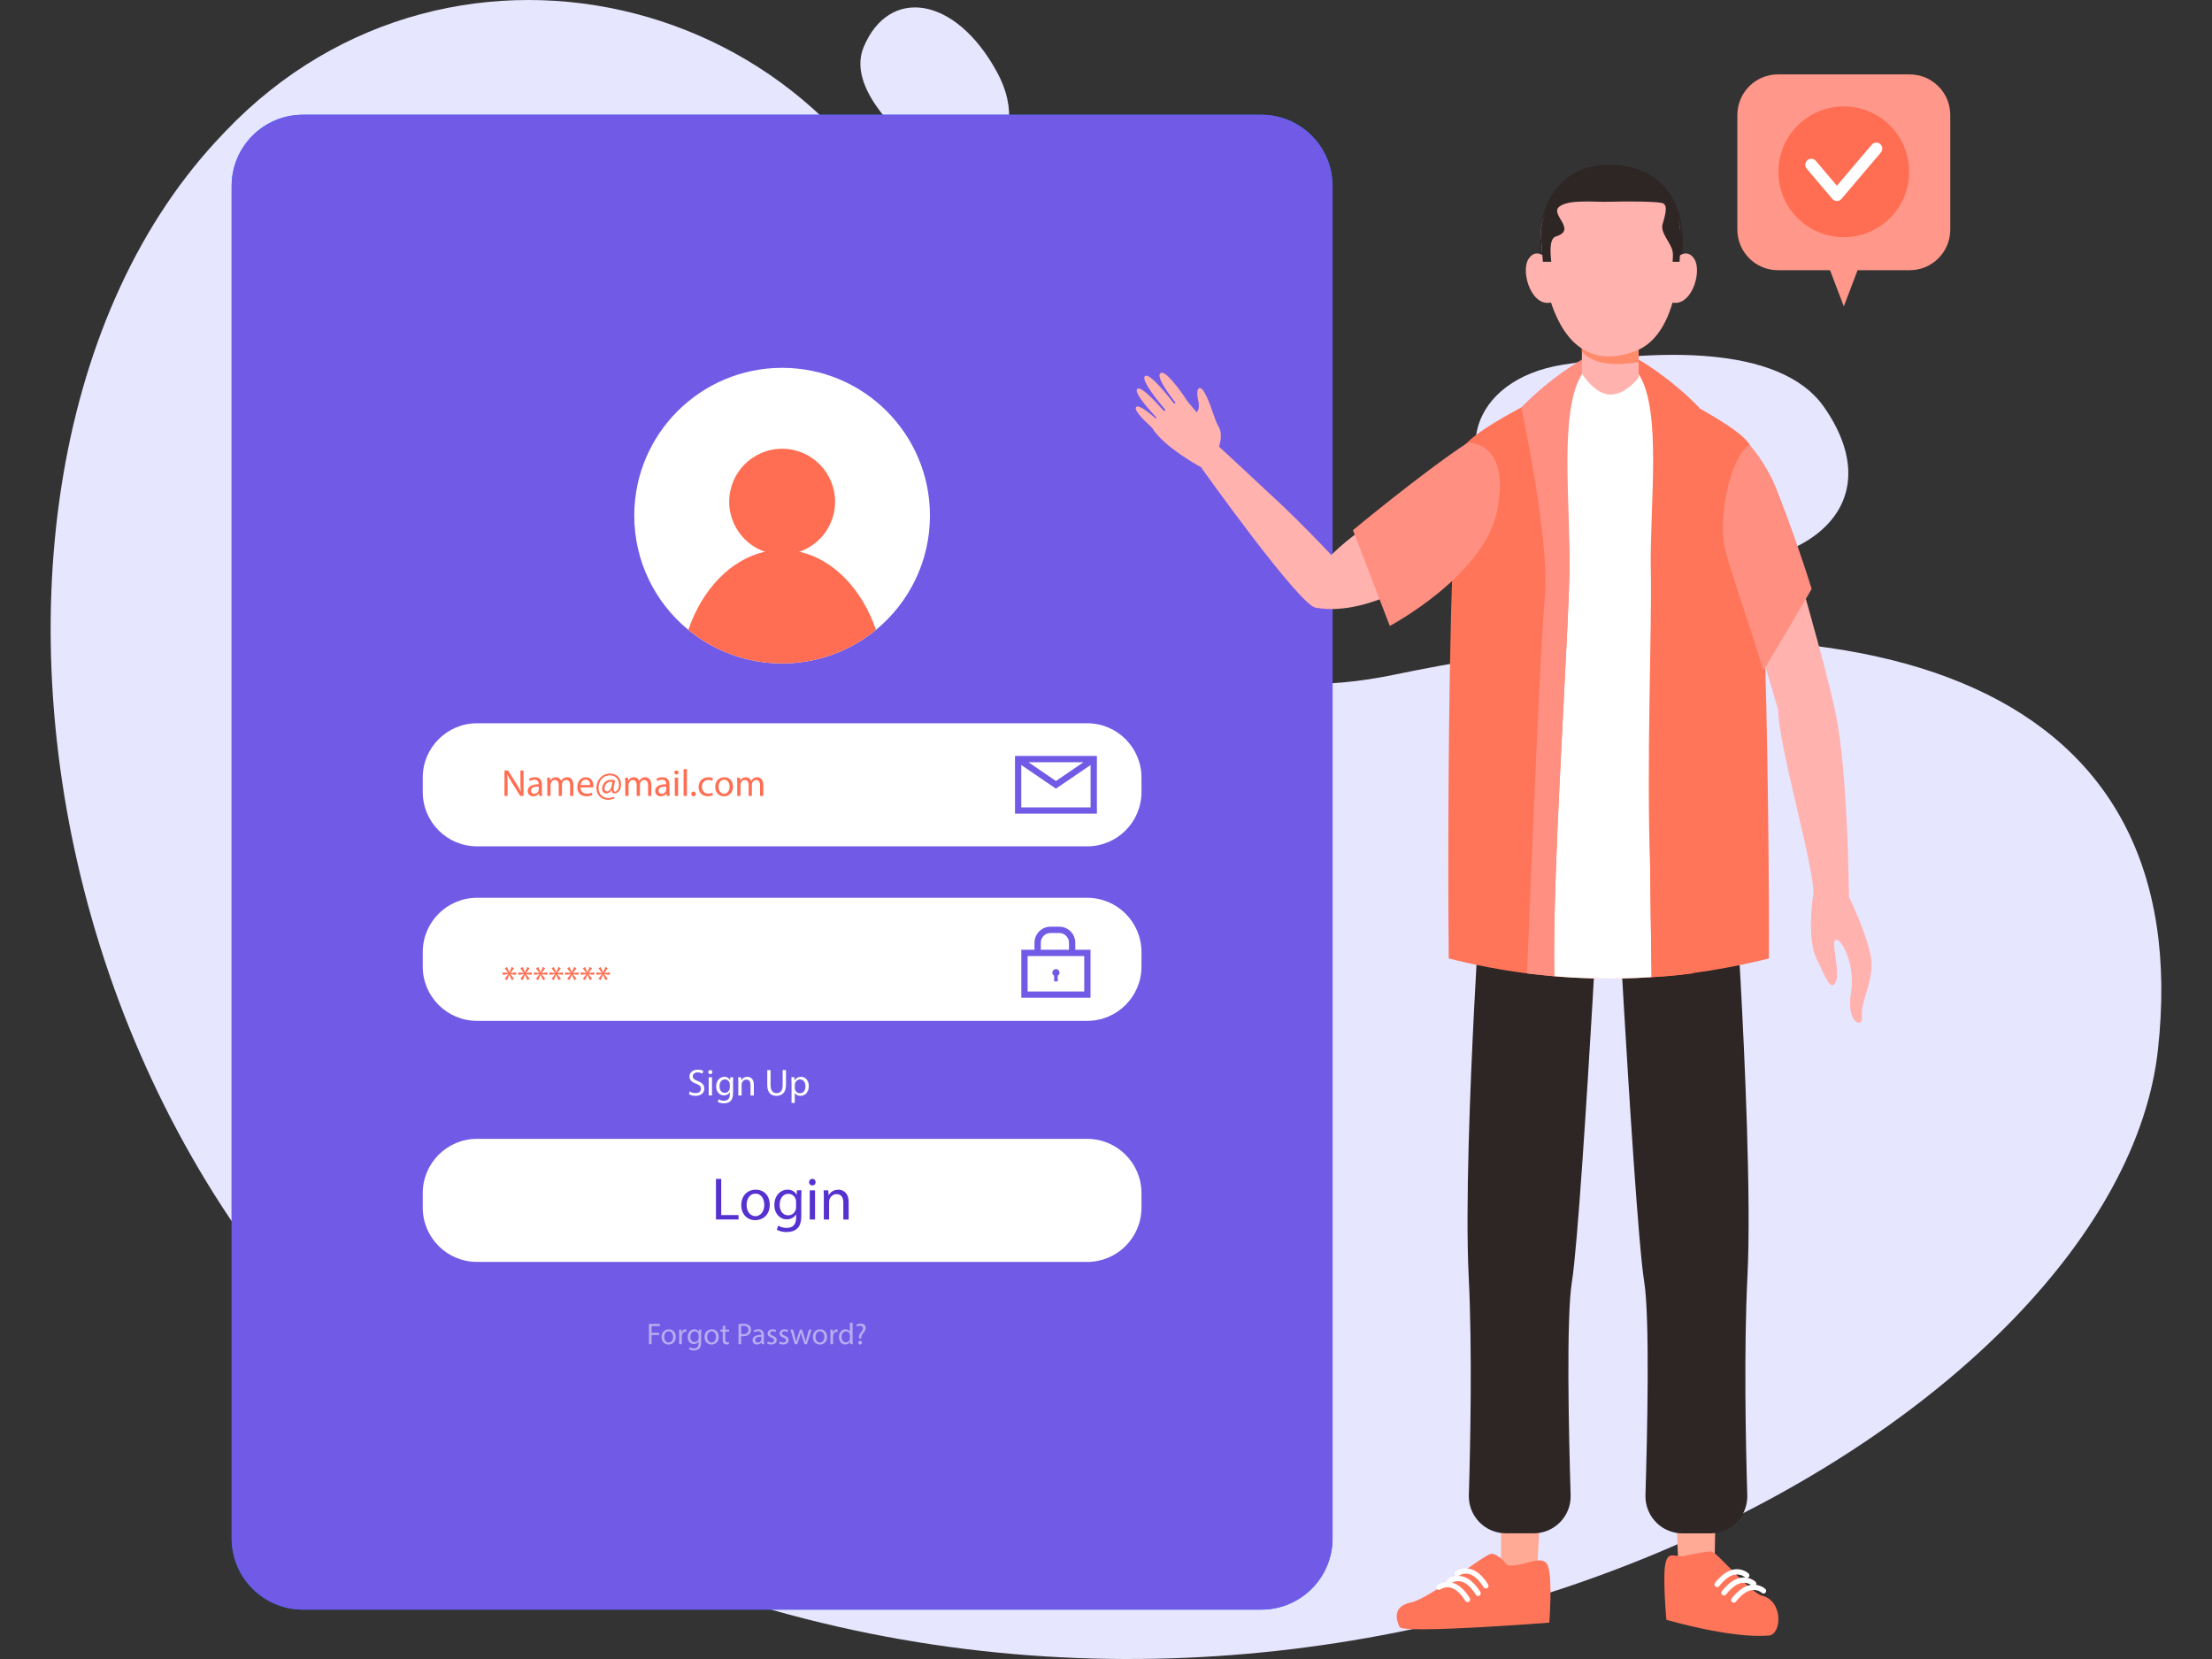
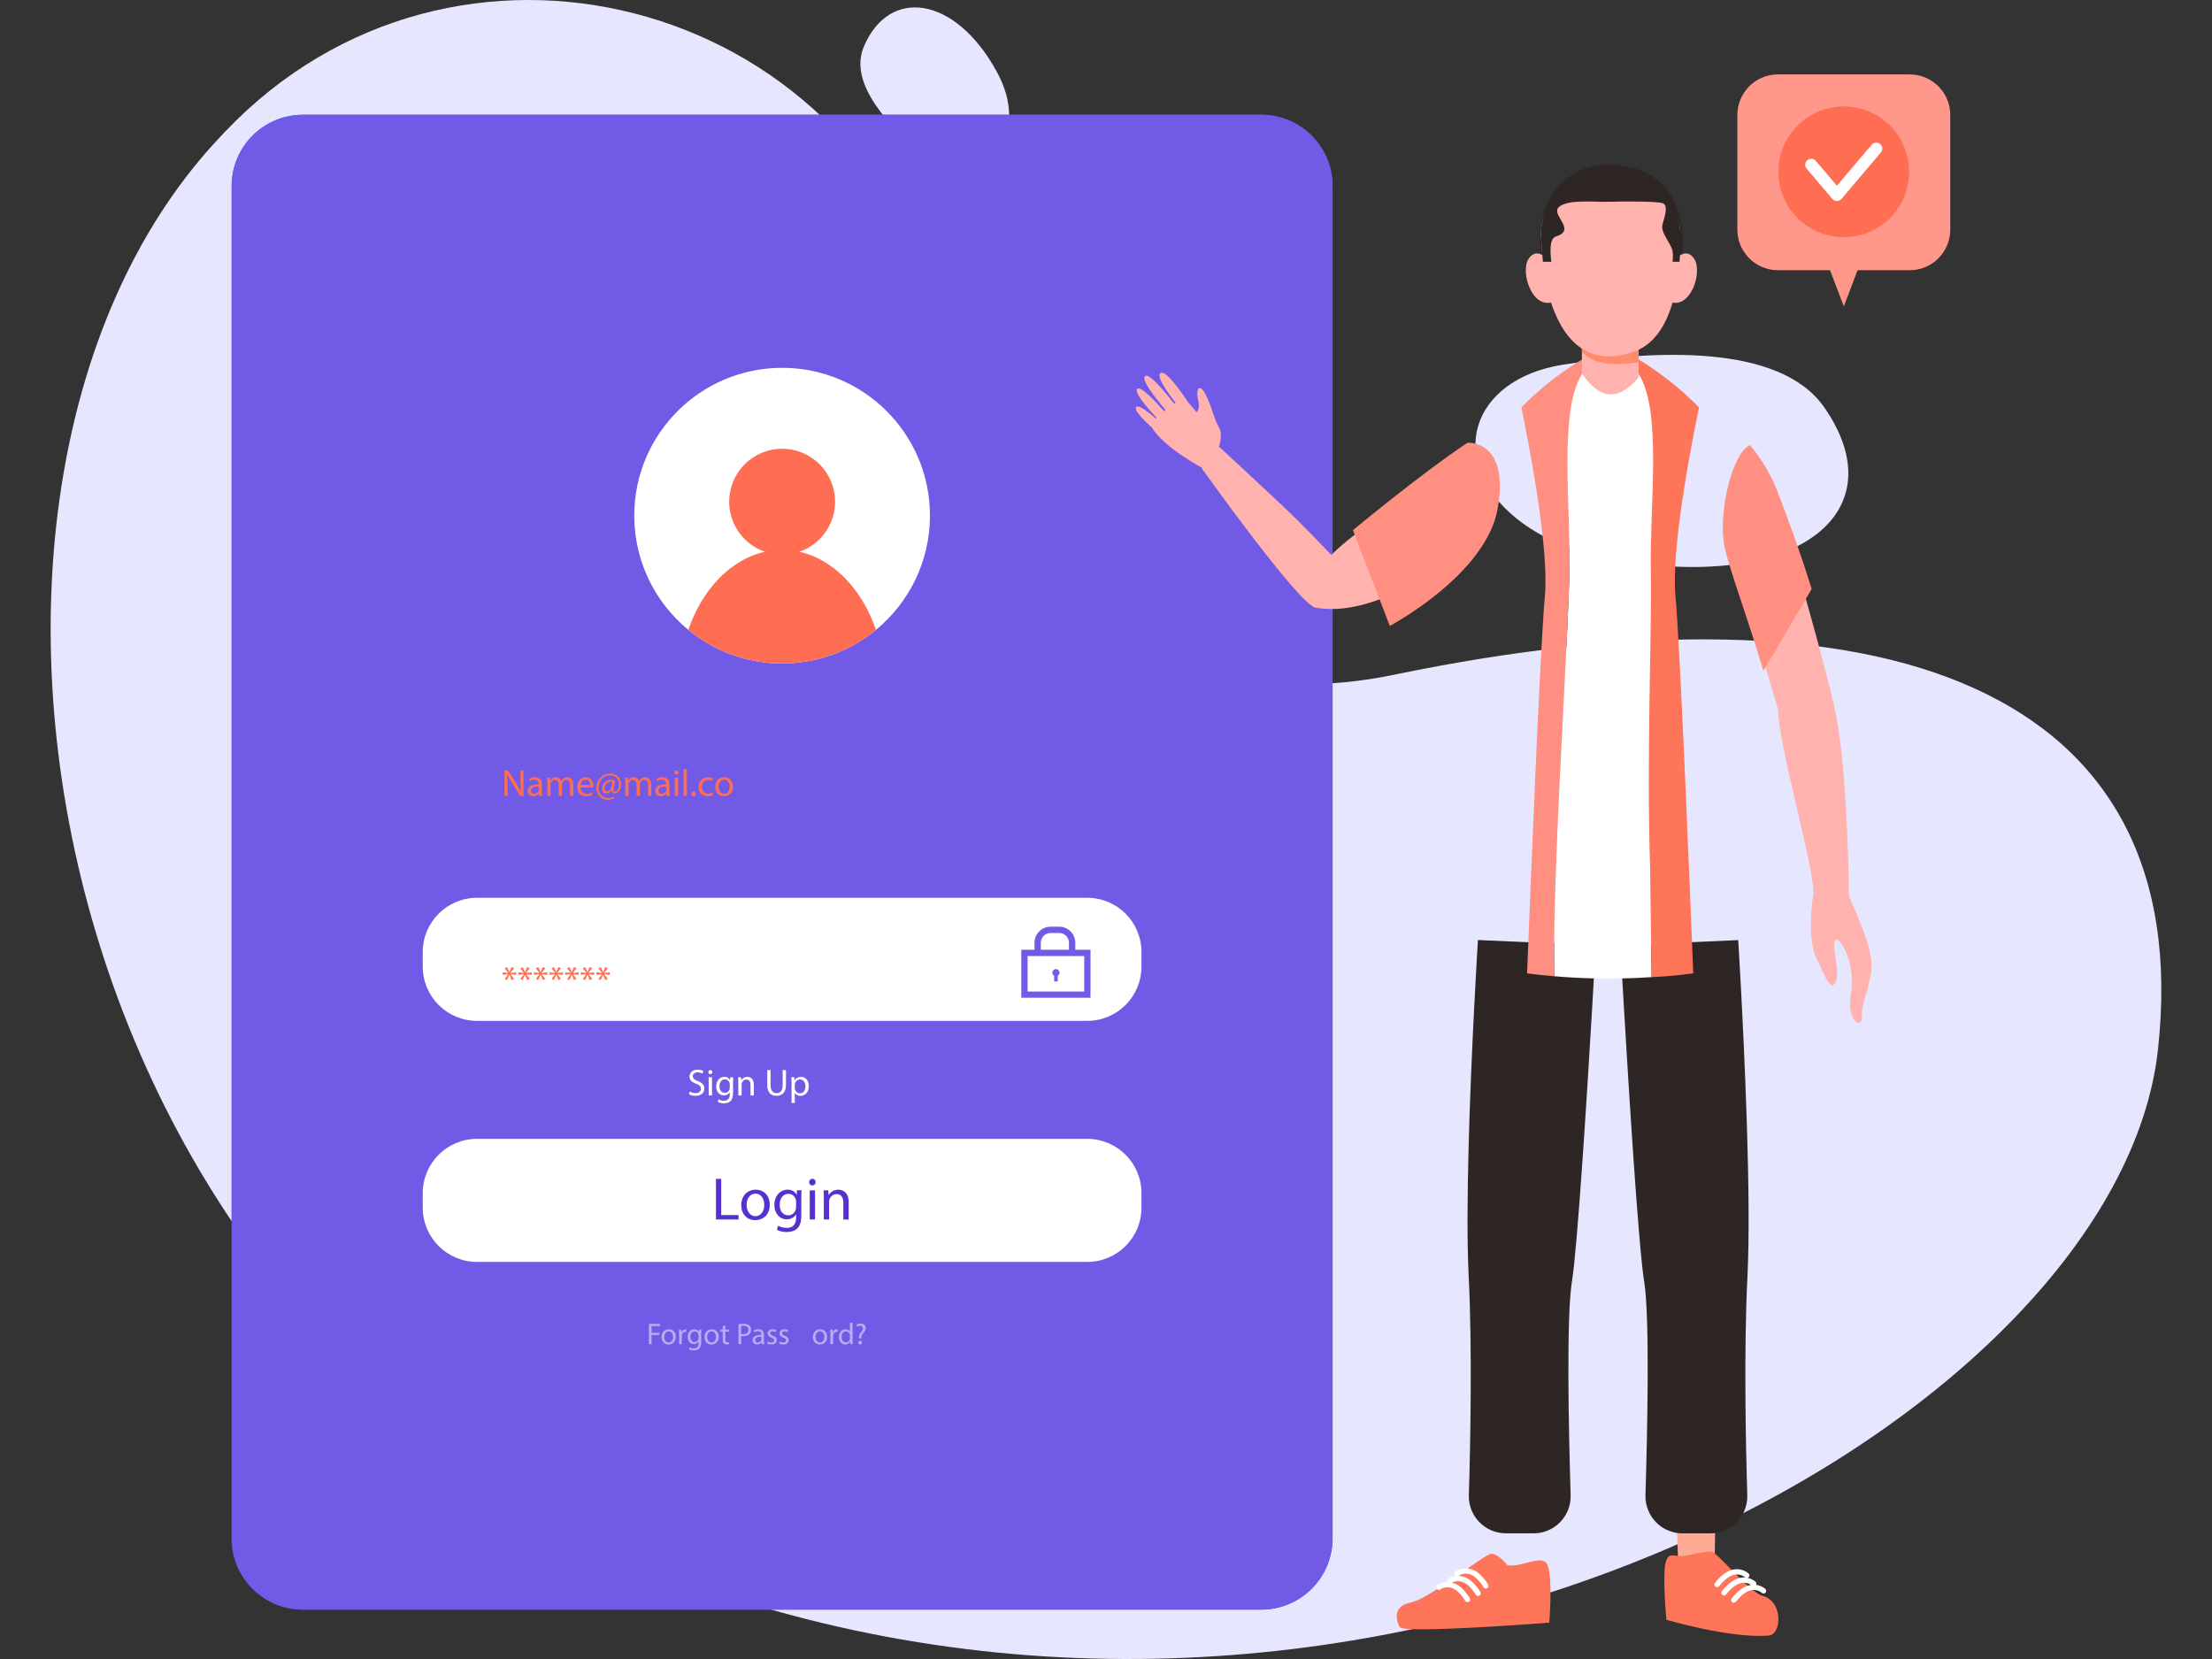
<svg xmlns="http://www.w3.org/2000/svg" id="Layer_1" style="enable-background:new 0 0 800 600" version="1.0" viewBox="0 0 800 600" x="0" y="0">
  <rect x="0" y="0" width="800" height="600" fill="#333333" stroke="none" />
  <g>
    <g>
      <g>
        <path d="M339.91,114.16C307.96-1.74,163.99-39.07,81.48,47.55c-1.18,1.24-2.37,2.51-3.55,3.79&#13;&#10;    C-40.36,179.92,15.52,496.79,262.39,577.11c246.86,80.31,503.64-66.35,518.06-197.45c14.42-131.1-99.47-172.3-276.21-135.64&#13;&#10;    C404.38,264.73,359.8,186.31,339.91,114.16z" style="fill:#e7e6ff" />
      </g>
      <g>
        <path d="M564.94,131.95c-33.03,5.38-42.18,34.64-16.68,55.4c8.43,6.86,20.47,12.56,37.62,15.41&#13;&#10;    c65.33,10.84,99.99-18.07,73.81-55.54C643.52,124.08,597.67,126.62,564.94,131.95z" style="fill:#e7e6ff" />
      </g>
      <g>
        <path d="M334.4,56.36c12.57,10.25,28.75,4.04,30.43-11.99c0.56-5.3-0.52-11.53-4.47-18.69&#13;&#10;    c-15.04-27.26-38.87-30.44-47.98-8.72C306.75,30.37,321.94,46.2,334.4,56.36z" style="fill:#e7e6ff" />
      </g>
    </g>
    <g>
      <g>
        <path d="M456.16,582.14h-346.6c-14.24,0-25.78-11.54-25.78-25.78V67.28c0-14.24,11.54-25.78,25.78-25.78h346.6&#13;&#10;    c14.24,0,25.78,11.54,25.78,25.78v489.09C481.94,570.6,470.4,582.14,456.16,582.14z" style="fill:#007cff" />
      </g>
      <g>
        <path d="M456.16,582.14h-346.6c-14.24,0-25.78-11.54-25.78-25.78V67.28c0-14.24,11.54-25.78,25.78-25.78h346.6&#13;&#10;    c14.24,0,25.78,11.54,25.78,25.78v489.09C481.94,570.6,470.4,582.14,456.16,582.14z" style="fill:#715ae5" />
      </g>
      <g>
        <g>
          <path d="M336.33,186.47c0,16.63-7.6,31.5-19.52,41.33c-9.23,7.57-21.05,12.14-33.95,12.14&#13;&#10;     c-12.88,0-24.69-4.55-33.92-12.14c-11.93-9.8-19.55-24.67-19.55-41.33c0-29.51,23.96-53.44,53.47-53.44&#13;&#10;     C312.4,133.02,336.33,156.96,336.33,186.47z" style="fill:#fff" />
        </g>
        <g>
          <g>
            <circle cx="282.87" cy="181.45" r="19.15" style="fill:#ff6e52" />
          </g>
          <g>
            <path d="M316.81,227.8c-9.23,7.57-21.05,12.14-33.95,12.14c-12.88,0-24.69-4.55-33.92-12.14&#13;&#10;      c5.01-14.67,15.33-25.51,27.72-28.26c2.01-0.44,4.08-0.68,6.21-0.68c2.12,0,4.19,0.25,6.21,0.68&#13;&#10;      C301.48,202.29,311.78,213.12,316.81,227.8z" style="fill:#ff6e52" />
          </g>
        </g>
      </g>
      <g>
        <g>
          <path d="M249.47,394.74c0.53,0.33,1.31,0.6,2.12,0.6c1.21,0,1.92-0.64,1.92-1.57c0-0.86-0.49-1.35-1.73-1.82&#13;&#10;     c-1.5-0.53-2.42-1.31-2.42-2.6c0-1.43,1.18-2.49,2.97-2.49c0.94,0,1.62,0.22,2.03,0.45l-0.33,0.97&#13;&#10;     c-0.3-0.16-0.91-0.44-1.74-0.44c-1.25,0-1.73,0.75-1.73,1.38c0,0.86,0.56,1.28,1.83,1.77c1.55,0.6,2.34,1.35,2.34,2.7&#13;&#10;     c0,1.42-1.05,2.64-3.21,2.64c-0.89,0-1.85-0.26-2.34-0.59L249.47,394.74z" style="fill:#fff" />
        </g>
        <g>
          <path d="M257.64,387.74c0.01,0.41-0.29,0.74-0.76,0.74c-0.42,0-0.72-0.33-0.72-0.74c0-0.42,0.31-0.75,0.75-0.75&#13;&#10;     C257.36,386.99,257.64,387.32,257.64,387.74z M256.31,396.18v-6.59h1.2v6.59H256.31z" style="fill:#fff" />
        </g>
        <g>
          <path d="M265.17,389.59c-0.03,0.48-0.05,1.01-0.05,1.81v3.83c0,1.51-0.3,2.44-0.94,3.01&#13;&#10;     c-0.64,0.6-1.57,0.79-2.4,0.79c-0.79,0-1.66-0.19-2.19-0.54l0.3-0.91c0.44,0.27,1.12,0.52,1.93,0.52c1.23,0,2.12-0.64,2.12-2.3&#13;&#10;     v-0.74h-0.03c-0.37,0.61-1.08,1.1-2.1,1.1c-1.63,0-2.81-1.39-2.81-3.21c0-2.23,1.46-3.5,2.97-3.5c1.14,0,1.77,0.6,2.06,1.14&#13;&#10;     h0.03l0.05-0.99H265.17z M263.93,392.19c0-0.2-0.01-0.38-0.07-0.54c-0.22-0.69-0.8-1.27-1.68-1.27c-1.14,0-1.96,0.97-1.96,2.49&#13;&#10;     c0,1.29,0.65,2.37,1.95,2.37c0.74,0,1.4-0.46,1.66-1.23c0.07-0.2,0.1-0.44,0.1-0.64V392.19z" style="fill:#fff" />
        </g>
        <g>
          <path d="M267.02,391.38c0-0.68-0.01-1.24-0.05-1.78h1.06l0.07,1.09h0.03c0.33-0.63,1.09-1.24,2.18-1.24&#13;&#10;     c0.91,0,2.33,0.54,2.33,2.81v3.94h-1.2v-3.8c0-1.06-0.39-1.95-1.53-1.95c-0.79,0-1.4,0.56-1.61,1.23&#13;&#10;     c-0.05,0.15-0.08,0.35-0.08,0.56v3.96h-1.2V391.38z" style="fill:#fff" />
        </g>
        <g>
          <path d="M278.69,387v5.43c0,2.06,0.91,2.93,2.14,2.93c1.36,0,2.23-0.9,2.23-2.93V387h1.2v5.35&#13;&#10;     c0,2.82-1.48,3.98-3.47,3.98c-1.88,0-3.3-1.08-3.3-3.92V387H278.69z" style="fill:#fff" />
        </g>
        <g>
          <path d="M286.27,391.74c0-0.84-0.03-1.53-0.05-2.15h1.08l0.05,1.13h0.03c0.49-0.8,1.27-1.28,2.34-1.28&#13;&#10;     c1.59,0,2.79,1.35,2.79,3.35c0,2.37-1.44,3.54-3,3.54c-0.87,0-1.63-0.38-2.03-1.03h-0.03v3.58h-1.18V391.74z M287.45,393.5&#13;&#10;     c0,0.18,0.03,0.34,0.05,0.49c0.22,0.83,0.94,1.4,1.8,1.4c1.27,0,2-1.03,2-2.55c0-1.32-0.69-2.45-1.96-2.45&#13;&#10;     c-0.82,0-1.58,0.59-1.81,1.48c-0.04,0.15-0.08,0.33-0.08,0.49V393.5z" style="fill:#fff" />
        </g>
      </g>
      <g>
        <path d="M393.2,456.39H172.52c-10.84,0-19.63-8.79-19.63-19.63v-5.25c0-10.84,8.79-19.63,19.63-19.63H393.2&#13;&#10;    c10.84,0,19.63,8.79,19.63,19.63v5.25C412.83,447.6,404.04,456.39,393.2,456.39z" style="fill:#fff" />
      </g>
      <g style="opacity:.5">
        <g>
          <g>
            <path d="M234.71,478.8h3.95v0.8h-3.01v2.44h2.78v0.78h-2.78v3.32h-0.95V478.8z" style="fill:#fff" />
          </g>
          <g>
            <path d="M244.41,483.47c0,1.95-1.35,2.8-2.62,2.8c-1.43,0-2.53-1.05-2.53-2.71c0-1.76,1.15-2.8,2.61-2.8&#13;&#10;      C243.39,480.75,244.41,481.85,244.41,483.47z M240.23,483.52c0,1.15,0.66,2.03,1.6,2.03c0.92,0,1.6-0.86,1.6-2.05&#13;&#10;      c0-0.89-0.45-2.03-1.58-2.03C240.72,481.47,240.23,482.52,240.23,483.52z" style="fill:#fff" />
          </g>
          <g>
            <path d="M245.62,482.52c0-0.62-0.01-1.15-0.04-1.64h0.84l0.03,1.03h0.04c0.24-0.71,0.82-1.15,1.46-1.15&#13;&#10;      c0.11,0,0.18,0.01,0.27,0.03v0.9c-0.1-0.02-0.2-0.03-0.33-0.03c-0.68,0-1.15,0.51-1.28,1.23c-0.02,0.13-0.04,0.28-0.04,0.45&#13;&#10;      v2.81h-0.95V482.52z" style="fill:#fff" />
          </g>
          <g>
            <path d="M253.63,480.87c-0.02,0.38-0.04,0.81-0.04,1.45v3.06c0,1.21-0.24,1.95-0.75,2.41&#13;&#10;      c-0.51,0.48-1.25,0.63-1.92,0.63c-0.63,0-1.33-0.15-1.75-0.44l0.24-0.73c0.35,0.22,0.89,0.41,1.55,0.41&#13;&#10;      c0.98,0,1.7-0.51,1.7-1.84v-0.59h-0.02c-0.29,0.49-0.86,0.88-1.68,0.88c-1.31,0-2.24-1.11-2.24-2.57c0-1.79,1.17-2.8,2.37-2.8&#13;&#10;      c0.91,0,1.42,0.48,1.64,0.92h0.02l0.04-0.8H253.63z M252.64,482.95c0-0.16-0.01-0.3-0.05-0.44c-0.17-0.56-0.64-1.01-1.34-1.01&#13;&#10;      c-0.92,0-1.57,0.77-1.57,1.99c0,1.03,0.52,1.89,1.56,1.89c0.59,0,1.12-0.37,1.33-0.98c0.05-0.16,0.08-0.35,0.08-0.51V482.95z" style="fill:#fff" />
          </g>
          <g>
            <path d="M259.95,483.47c0,1.95-1.35,2.8-2.62,2.8c-1.43,0-2.53-1.05-2.53-2.71c0-1.76,1.15-2.8,2.61-2.8&#13;&#10;      C258.93,480.75,259.95,481.85,259.95,483.47z M255.77,483.52c0,1.15,0.66,2.03,1.6,2.03c0.92,0,1.6-0.86,1.6-2.05&#13;&#10;      c0-0.89-0.45-2.03-1.58-2.03C256.26,481.47,255.77,482.52,255.77,483.52z" style="fill:#fff" />
          </g>
          <g>
            <path d="M262.31,479.36v1.51h1.37v0.73h-1.37v2.84c0,0.65,0.19,1.02,0.72,1.02c0.25,0,0.44-0.03,0.56-0.07&#13;&#10;      l0.04,0.72c-0.19,0.08-0.48,0.13-0.85,0.13c-0.45,0-0.81-0.14-1.03-0.4c-0.27-0.28-0.37-0.75-0.37-1.37v-2.88h-0.82v-0.73h0.82&#13;&#10;      v-1.26L262.31,479.36z" style="fill:#fff" />
          </g>
          <g>
            <path d="M267.1,478.89c0.46-0.08,1.06-0.14,1.82-0.14c0.94,0,1.62,0.22,2.06,0.61c0.4,0.35,0.64,0.88,0.64,1.54&#13;&#10;      c0,0.66-0.2,1.19-0.57,1.57c-0.5,0.53-1.32,0.81-2.24,0.81c-0.28,0-0.54-0.01-0.76-0.07v2.94h-0.95V478.89z M268.05,482.43&#13;&#10;      c0.21,0.05,0.47,0.08,0.78,0.08c1.14,0,1.84-0.56,1.84-1.57c0-0.97-0.69-1.44-1.73-1.44c-0.41,0-0.73,0.03-0.89,0.08V482.43z" style="fill:#fff" />
          </g>
          <g>
            <path d="M275.5,486.14l-0.08-0.66h-0.03c-0.29,0.41-0.86,0.78-1.61,0.78c-1.07,0-1.61-0.75-1.61-1.51&#13;&#10;      c0-1.27,1.13-1.97,3.17-1.96v-0.11c0-0.44-0.12-1.22-1.2-1.22c-0.49,0-1,0.15-1.37,0.39l-0.22-0.63&#13;&#10;      c0.44-0.28,1.07-0.47,1.73-0.47c1.61,0,2,1.1,2,2.16v1.97c0,0.46,0.02,0.9,0.09,1.26H275.5z M275.36,483.45&#13;&#10;      c-1.05-0.02-2.23,0.16-2.23,1.19c0,0.62,0.41,0.92,0.9,0.92c0.69,0,1.12-0.44,1.27-0.88c0.03-0.1,0.05-0.21,0.05-0.3V483.45z" style="fill:#fff" />
          </g>
          <g>
            <path d="M277.7,485.16c0.28,0.18,0.78,0.38,1.26,0.38c0.7,0,1.02-0.35,1.02-0.78c0-0.46-0.27-0.71-0.98-0.97&#13;&#10;      c-0.95-0.34-1.39-0.86-1.39-1.49c0-0.85,0.69-1.55,1.82-1.55c0.53,0,1,0.15,1.3,0.33l-0.24,0.7c-0.21-0.13-0.59-0.31-1.08-0.31&#13;&#10;      c-0.57,0-0.88,0.33-0.88,0.72c0,0.44,0.32,0.63,1,0.89c0.91,0.35,1.38,0.81,1.38,1.59c0,0.93-0.72,1.58-1.97,1.58&#13;&#10;      c-0.58,0-1.11-0.14-1.48-0.36L277.7,485.16z" style="fill:#fff" />
          </g>
          <g>
            <path d="M282.01,485.16c0.28,0.18,0.78,0.38,1.26,0.38c0.7,0,1.02-0.35,1.02-0.78c0-0.46-0.27-0.71-0.98-0.97&#13;&#10;      c-0.95-0.34-1.39-0.86-1.39-1.49c0-0.85,0.69-1.55,1.82-1.55c0.53,0,1,0.15,1.3,0.33l-0.24,0.7c-0.21-0.13-0.59-0.31-1.08-0.31&#13;&#10;      c-0.57,0-0.88,0.33-0.88,0.72c0,0.44,0.32,0.63,1,0.89c0.91,0.35,1.38,0.81,1.38,1.59c0,0.93-0.72,1.58-1.97,1.58&#13;&#10;      c-0.58,0-1.11-0.14-1.48-0.36L282.01,485.16z" style="fill:#fff" />
          </g>
          <g>
-             <path d="M286.84,480.87l0.7,2.68c0.15,0.59,0.29,1.13,0.39,1.68h0.03c0.12-0.53,0.29-1.1,0.47-1.67l0.86-2.69h0.81&#13;&#10;      l0.82,2.64c0.2,0.63,0.35,1.19,0.47,1.72h0.03c0.09-0.53,0.23-1.09,0.4-1.71l0.75-2.65h0.95l-1.7,5.27h-0.87l-0.81-2.52&#13;&#10;      c-0.18-0.59-0.34-1.11-0.47-1.73h-0.02c-0.13,0.63-0.29,1.18-0.48,1.74l-0.85,2.5h-0.87l-1.59-5.27H286.84z" style="fill:#fff" />
-           </g>
+             </g>
          <g>
            <path d="M299.13,483.47c0,1.95-1.35,2.8-2.62,2.8c-1.43,0-2.53-1.05-2.53-2.71c0-1.76,1.15-2.8,2.61-2.8&#13;&#10;      C298.11,480.75,299.13,481.85,299.13,483.47z M294.95,483.52c0,1.15,0.66,2.03,1.6,2.03c0.92,0,1.6-0.86,1.6-2.05&#13;&#10;      c0-0.89-0.45-2.03-1.58-2.03C295.44,481.47,294.95,482.52,294.95,483.52z" style="fill:#fff" />
          </g>
          <g>
            <path d="M300.34,482.52c0-0.62-0.01-1.15-0.04-1.64h0.84l0.03,1.03h0.04c0.24-0.71,0.82-1.15,1.46-1.15&#13;&#10;      c0.11,0,0.19,0.01,0.27,0.03v0.9c-0.1-0.02-0.2-0.03-0.33-0.03c-0.68,0-1.15,0.51-1.28,1.23c-0.02,0.13-0.04,0.28-0.04,0.45&#13;&#10;      v2.81h-0.95V482.52z" style="fill:#fff" />
          </g>
          <g>
            <path d="M308.35,478.41v6.37c0,0.47,0.01,1,0.04,1.36h-0.86l-0.04-0.91h-0.02c-0.29,0.59-0.94,1.03-1.8,1.03&#13;&#10;      c-1.27,0-2.25-1.08-2.25-2.68c-0.01-1.75,1.08-2.83,2.36-2.83c0.81,0,1.35,0.38,1.59,0.81h0.02v-3.15H308.35z M307.39,483.02&#13;&#10;      c0-0.12-0.01-0.28-0.04-0.4c-0.14-0.61-0.66-1.11-1.38-1.11c-0.99,0-1.58,0.87-1.58,2.04c0,1.07,0.52,1.95,1.56,1.95&#13;&#10;      c0.64,0,1.23-0.42,1.4-1.14c0.03-0.13,0.04-0.26,0.04-0.41V483.02z" style="fill:#fff" />
          </g>
          <g>
            <path d="M310.68,484.06l-0.02-0.28c-0.07-0.59,0.13-1.23,0.68-1.88c0.49-0.58,0.76-1,0.76-1.49&#13;&#10;      c0-0.56-0.35-0.93-1.03-0.94c-0.39,0-0.83,0.13-1.1,0.34l-0.26-0.69c0.36-0.26,0.98-0.44,1.56-0.44c1.25,0,1.82,0.77,1.82,1.6&#13;&#10;      c0,0.74-0.41,1.27-0.94,1.89c-0.48,0.57-0.65,1.05-0.62,1.6l0.01,0.28H310.68z M310.44,485.59c0-0.4,0.27-0.69,0.65-0.69&#13;&#10;      c0.38,0,0.64,0.28,0.64,0.69c0,0.38-0.25,0.68-0.65,0.68C310.7,486.26,310.44,485.97,310.44,485.59z" style="fill:#fff" />
          </g>
        </g>
      </g>
      <g>
        <g>
          <path d="M258.94,426.36h1.9v13.09h6.27v1.59h-8.17V426.36z" style="fill:#5532d0" />
        </g>
        <g>
          <path d="M278.39,435.69c0,3.9-2.7,5.6-5.25,5.6c-2.85,0-5.05-2.09-5.05-5.42c0-3.53,2.31-5.6,5.23-5.6&#13;&#10;     C276.34,430.26,278.39,432.46,278.39,435.69z M270.02,435.8c0,2.31,1.33,4.05,3.2,4.05c1.83,0,3.2-1.72,3.2-4.1&#13;&#10;     c0-1.79-0.89-4.05-3.16-4.05C271,431.7,270.02,433.79,270.02,435.8z" style="fill:#5532d0" />
        </g>
        <g>
          <path d="M289.89,430.5c-0.04,0.76-0.09,1.61-0.09,2.9v6.12c0,2.42-0.48,3.9-1.5,4.81&#13;&#10;     c-1.02,0.96-2.51,1.26-3.83,1.26c-1.26,0-2.66-0.3-3.51-0.87l0.48-1.46c0.7,0.44,1.79,0.83,3.09,0.83c1.96,0,3.4-1.02,3.4-3.68&#13;&#10;     v-1.18h-0.04c-0.59,0.98-1.72,1.76-3.35,1.76c-2.61,0-4.49-2.22-4.49-5.14c0-3.57,2.33-5.6,4.75-5.6c1.83,0,2.83,0.96,3.29,1.83&#13;&#10;     h0.04l0.09-1.59H289.89z M287.91,434.66c0-0.33-0.02-0.61-0.11-0.87c-0.35-1.11-1.29-2.03-2.68-2.03&#13;&#10;     c-1.83,0-3.14,1.55-3.14,3.99c0,2.07,1.05,3.79,3.12,3.79c1.18,0,2.24-0.74,2.66-1.96c0.11-0.33,0.15-0.7,0.15-1.02V434.66z" style="fill:#5532d0" />
        </g>
        <g>
          <path d="M294.98,427.54c0.02,0.65-0.46,1.18-1.22,1.18c-0.68,0-1.15-0.52-1.15-1.18c0-0.68,0.5-1.2,1.2-1.2&#13;&#10;     C294.53,426.34,294.98,426.86,294.98,427.54z M292.85,441.05V430.5h1.92v10.54H292.85z" style="fill:#5532d0" />
        </g>
        <g>
          <path d="M297.95,433.36c0-1.09-0.02-1.98-0.09-2.85h1.7l0.11,1.74h0.04c0.52-1,1.74-1.98,3.49-1.98&#13;&#10;     c1.46,0,3.73,0.87,3.73,4.49v6.3H305v-6.08c0-1.7-0.63-3.12-2.44-3.12c-1.26,0-2.24,0.89-2.57,1.96&#13;&#10;     c-0.09,0.24-0.13,0.57-0.13,0.89v6.34h-1.92V433.36z" style="fill:#5532d0" />
        </g>
      </g>
      <g>
-         <path d="M393.2,306.09H172.52c-10.84,0-19.63-8.79-19.63-19.63v-5.25c0-10.84,8.79-19.63,19.63-19.63H393.2&#13;&#10;    c10.84,0,19.63,8.79,19.63,19.63v5.25C412.83,297.3,404.04,306.09,393.2,306.09z" style="fill:#fff" />
-       </g>
+         </g>
      <g>
        <path d="M393.2,369.21H172.52c-10.84,0-19.63-8.79-19.63-19.63v-5.25c0-10.84,8.79-19.63,19.63-19.63H393.2&#13;&#10;    c10.84,0,19.63,8.79,19.63,19.63v5.25C412.83,360.42,404.04,369.21,393.2,369.21z" style="fill:#fff" />
      </g>
      <g>
        <g>
          <path d="M182.45,287.84v-9.18h1.29l2.94,4.64c0.68,1.08,1.21,2.04,1.65,2.98l0.03-0.01&#13;&#10;     c-0.11-1.23-0.14-2.34-0.14-3.77v-3.84h1.12v9.18h-1.2l-2.91-4.66c-0.64-1.02-1.25-2.07-1.72-3.06l-0.04,0.01&#13;&#10;     c0.07,1.16,0.1,2.26,0.1,3.79v3.92H182.45z" style="fill:#ff6e52" />
        </g>
        <g>
          <path d="M195.02,287.84l-0.1-0.83h-0.04c-0.37,0.52-1.08,0.98-2.02,0.98c-1.33,0-2.02-0.94-2.02-1.89&#13;&#10;     c0-1.59,1.42-2.47,3.96-2.45v-0.14c0-0.54-0.15-1.53-1.5-1.53c-0.61,0-1.25,0.19-1.72,0.49l-0.27-0.79&#13;&#10;     c0.54-0.35,1.33-0.59,2.17-0.59c2.02,0,2.51,1.38,2.51,2.7v2.47c0,0.57,0.03,1.13,0.11,1.58H195.02z M194.84,284.47&#13;&#10;     c-1.31-0.03-2.79,0.2-2.79,1.48c0,0.78,0.52,1.14,1.13,1.14c0.86,0,1.4-0.54,1.59-1.1c0.04-0.12,0.07-0.26,0.07-0.38V284.47z" style="fill:#ff6e52" />
        </g>
        <g>
          <path d="M197.93,283.03c0-0.68-0.01-1.24-0.05-1.78h1.05l0.05,1.06h0.04c0.37-0.63,0.98-1.21,2.07-1.21&#13;&#10;     c0.9,0,1.58,0.54,1.87,1.32h0.03c0.2-0.37,0.46-0.65,0.74-0.86c0.39-0.3,0.83-0.46,1.46-0.46c0.87,0,2.17,0.57,2.17,2.86v3.88&#13;&#10;     h-1.17v-3.73c0-1.27-0.46-2.03-1.43-2.03c-0.68,0-1.21,0.5-1.42,1.09c-0.05,0.16-0.1,0.38-0.1,0.6v4.07h-1.17v-3.95&#13;&#10;     c0-1.05-0.46-1.81-1.38-1.81c-0.75,0-1.29,0.6-1.48,1.2c-0.07,0.18-0.1,0.38-0.1,0.59v3.98h-1.17V283.03z" style="fill:#ff6e52" />
        </g>
        <g>
          <path d="M209.95,284.76c0.03,1.62,1.06,2.29,2.26,2.29c0.86,0,1.38-0.15,1.82-0.34l0.2,0.86&#13;&#10;     c-0.42,0.19-1.14,0.41-2.19,0.41c-2.03,0-3.24-1.33-3.24-3.32s1.17-3.55,3.09-3.55c2.15,0,2.72,1.89,2.72,3.11&#13;&#10;     c0,0.25-0.03,0.44-0.04,0.56H209.95z M213.46,283.9c0.01-0.76-0.31-1.95-1.66-1.95c-1.21,0-1.74,1.12-1.84,1.95H213.46z" style="fill:#ff6e52" />
        </g>
        <g>
          <path d="M222.24,288.71c-0.75,0.39-1.51,0.54-2.42,0.54c-2.23,0-4.13-1.63-4.13-4.25c0-2.81,1.95-5.23,4.97-5.23&#13;&#10;     c2.37,0,3.96,1.66,3.96,3.94c0,2.04-1.14,3.24-2.42,3.24c-0.54,0-1.05-0.37-1.01-1.2h-0.05c-0.48,0.8-1.1,1.2-1.92,1.2&#13;&#10;     c-0.79,0-1.47-0.64-1.47-1.72c0-1.69,1.33-3.23,3.23-3.23c0.59,0,1.1,0.12,1.46,0.29l-0.46,2.47c-0.2,1.03-0.04,1.51,0.41,1.53&#13;&#10;     c0.69,0.01,1.47-0.91,1.47-2.49c0-1.97-1.18-3.39-3.3-3.39c-2.22,0-4.09,1.76-4.09,4.52c0,2.27,1.48,3.68,3.5,3.68&#13;&#10;     c0.78,0,1.5-0.16,2.06-0.48L222.24,288.71z M221.49,282.82c-0.14-0.04-0.37-0.1-0.68-0.1c-1.2,0-2.17,1.13-2.17,2.45&#13;&#10;     c0,0.6,0.3,1.04,0.9,1.04c0.79,0,1.51-1.01,1.66-1.85L221.49,282.82z" style="fill:#ff6e52" />
        </g>
        <g>
          <path d="M226.13,283.03c0-0.68-0.01-1.24-0.05-1.78h1.05l0.05,1.06h0.04c0.37-0.63,0.98-1.21,2.07-1.21&#13;&#10;     c0.9,0,1.58,0.54,1.87,1.32h0.03c0.2-0.37,0.46-0.65,0.74-0.86c0.39-0.3,0.83-0.46,1.46-0.46c0.87,0,2.17,0.57,2.17,2.86v3.88&#13;&#10;     h-1.17v-3.73c0-1.27-0.46-2.03-1.43-2.03c-0.68,0-1.21,0.5-1.42,1.09c-0.05,0.16-0.1,0.38-0.1,0.6v4.07h-1.17v-3.95&#13;&#10;     c0-1.05-0.46-1.81-1.38-1.81c-0.75,0-1.29,0.6-1.48,1.2c-0.07,0.18-0.1,0.38-0.1,0.59v3.98h-1.17V283.03z" style="fill:#ff6e52" />
        </g>
        <g>
          <path d="M241.14,287.84l-0.1-0.83H241c-0.37,0.52-1.08,0.98-2.02,0.98c-1.33,0-2.02-0.94-2.02-1.89&#13;&#10;     c0-1.59,1.42-2.47,3.96-2.45v-0.14c0-0.54-0.15-1.53-1.5-1.53c-0.61,0-1.25,0.19-1.72,0.49l-0.27-0.79&#13;&#10;     c0.54-0.35,1.33-0.59,2.17-0.59c2.02,0,2.51,1.38,2.51,2.7v2.47c0,0.57,0.03,1.13,0.11,1.58H241.14z M240.96,284.47&#13;&#10;     c-1.31-0.03-2.79,0.2-2.79,1.48c0,0.78,0.52,1.14,1.13,1.14c0.86,0,1.4-0.54,1.59-1.1c0.04-0.12,0.07-0.26,0.07-0.38V284.47z" style="fill:#ff6e52" />
        </g>
        <g>
          <path d="M245.38,279.39c0.01,0.41-0.29,0.74-0.76,0.74c-0.42,0-0.72-0.33-0.72-0.74c0-0.42,0.31-0.75,0.75-0.75&#13;&#10;     C245.1,278.64,245.38,278.97,245.38,279.39z M244.05,287.84v-6.59h1.2v6.59H244.05z" style="fill:#ff6e52" />
        </g>
        <g>
          <path d="M247.23,278.17h1.2v9.67h-1.2V278.17z" style="fill:#ff6e52" />
        </g>
        <g>
          <path d="M250.02,287.13c0-0.5,0.34-0.86,0.82-0.86c0.48,0,0.8,0.35,0.8,0.86c0,0.49-0.31,0.86-0.82,0.86&#13;&#10;     C250.35,287.99,250.02,287.62,250.02,287.13z" style="fill:#ff6e52" />
        </g>
        <g>
          <path d="M257.83,287.59c-0.31,0.16-1.01,0.38-1.89,0.38c-1.99,0-3.28-1.35-3.28-3.36c0-2.03,1.39-3.5,3.54-3.5&#13;&#10;     c0.71,0,1.33,0.18,1.66,0.34l-0.27,0.93c-0.29-0.16-0.74-0.31-1.39-0.31c-1.51,0-2.33,1.12-2.33,2.49&#13;&#10;     c0,1.53,0.98,2.47,2.29,2.47c0.68,0,1.13-0.18,1.47-0.33L257.83,287.59z" style="fill:#ff6e52" />
        </g>
        <g>
          <path d="M265.11,284.49c0,2.44-1.69,3.5-3.28,3.5c-1.78,0-3.16-1.31-3.16-3.39c0-2.21,1.44-3.5,3.27-3.5&#13;&#10;     C263.83,281.09,265.11,282.47,265.11,284.49z M259.88,284.55c0,1.44,0.83,2.53,2,2.53c1.14,0,2-1.08,2-2.56&#13;&#10;     c0-1.12-0.56-2.53-1.97-2.53C260.49,281.99,259.88,283.3,259.88,284.55z" style="fill:#ff6e52" />
        </g>
        <g>
-           <path d="M266.62,283.03c0-0.68-0.01-1.24-0.05-1.78h1.05l0.05,1.06h0.04c0.37-0.63,0.98-1.21,2.07-1.21&#13;&#10;     c0.9,0,1.58,0.54,1.87,1.32h0.03c0.2-0.37,0.46-0.65,0.74-0.86c0.39-0.3,0.83-0.46,1.46-0.46c0.87,0,2.17,0.57,2.17,2.86v3.88&#13;&#10;     h-1.17v-3.73c0-1.27-0.46-2.03-1.43-2.03c-0.68,0-1.21,0.5-1.42,1.09c-0.05,0.16-0.1,0.38-0.1,0.6v4.07h-1.17v-3.95&#13;&#10;     c0-1.05-0.46-1.81-1.38-1.81c-0.75,0-1.29,0.6-1.48,1.2c-0.07,0.18-0.1,0.38-0.1,0.59v3.98h-1.17V283.03z" style="fill:#ff6e52" />
-         </g>
+           </g>
      </g>
      <g>
        <g>
          <path d="M185.9,350.19l-1.29,1.7v0.03l2.06-0.27v0.93l-2.06-0.25v0.03l1.31,1.63l-0.86,0.49l-0.82-1.91h-0.03&#13;&#10;     l-0.89,1.92l-0.78-0.49l1.29-1.66v-0.03l-2.02,0.26v-0.93l2,0.26v-0.03l-1.28-1.66l0.83-0.48l0.84,1.89h0.03l0.83-1.91&#13;&#10;     L185.9,350.19z" style="fill:#ff6e52" />
        </g>
        <g>
          <path d="M191.55,350.19l-1.29,1.7v0.03l2.06-0.27v0.93l-2.06-0.25v0.03l1.31,1.63l-0.86,0.49l-0.82-1.91h-0.03&#13;&#10;     l-0.89,1.92l-0.78-0.49l1.29-1.66v-0.03l-2.02,0.26v-0.93l2,0.26v-0.03l-1.28-1.66l0.83-0.48l0.84,1.89h0.03l0.83-1.91&#13;&#10;     L191.55,350.19z" style="fill:#ff6e52" />
        </g>
        <g>
          <path d="M197.19,350.19l-1.29,1.7v0.03l2.06-0.27v0.93l-2.06-0.25v0.03l1.31,1.63l-0.86,0.49l-0.82-1.91h-0.03&#13;&#10;     l-0.89,1.92l-0.78-0.49l1.29-1.66v-0.03l-2.02,0.26v-0.93l2,0.26v-0.03l-1.28-1.66l0.83-0.48l0.84,1.89h0.03l0.83-1.91&#13;&#10;     L197.19,350.19z" style="fill:#ff6e52" />
        </g>
        <g>
          <path d="M202.84,350.19l-1.29,1.7v0.03l2.06-0.27v0.93l-2.06-0.25v0.03l1.31,1.63l-0.86,0.49l-0.82-1.91h-0.03&#13;&#10;     l-0.89,1.92l-0.78-0.49l1.29-1.66v-0.03l-2.02,0.26v-0.93l2,0.26v-0.03l-1.28-1.66l0.83-0.48l0.84,1.89h0.03l0.83-1.91&#13;&#10;     L202.84,350.19z" style="fill:#ff6e52" />
        </g>
        <g>
          <path d="M208.49,350.19l-1.29,1.7v0.03l2.06-0.27v0.93l-2.06-0.25v0.03l1.31,1.63l-0.86,0.49l-0.82-1.91h-0.03&#13;&#10;     l-0.89,1.92l-0.78-0.49l1.29-1.66v-0.03l-2.02,0.26v-0.93l2,0.26v-0.03l-1.28-1.66l0.83-0.48l0.84,1.89h0.03l0.83-1.91&#13;&#10;     L208.49,350.19z" style="fill:#ff6e52" />
        </g>
        <g>
          <path d="M214.14,350.19l-1.29,1.7v0.03l2.06-0.27v0.93l-2.06-0.25v0.03l1.31,1.63l-0.86,0.49l-0.82-1.91h-0.03&#13;&#10;     l-0.89,1.92l-0.78-0.49l1.29-1.66v-0.03l-2.02,0.26v-0.93l2,0.26v-0.03l-1.28-1.66l0.83-0.48l0.84,1.89h0.03l0.83-1.91&#13;&#10;     L214.14,350.19z" style="fill:#ff6e52" />
        </g>
        <g>
          <path d="M219.79,350.19l-1.29,1.7v0.03l2.06-0.27v0.93l-2.06-0.25v0.03l1.31,1.63l-0.86,0.49l-0.82-1.91h-0.03&#13;&#10;     l-0.89,1.92l-0.78-0.49l1.29-1.66v-0.03l-2.02,0.26v-0.93l2,0.26v-0.03l-1.28-1.66l0.83-0.48l0.84,1.89h0.03l0.83-1.91&#13;&#10;     L219.79,350.19z" style="fill:#ff6e52" />
        </g>
      </g>
      <g>
        <path d="M367.09,273.38v20.9h29.62v-20.9H367.09z M391.87,275.66l-9.97,6.8l-9.97-6.8H391.87z M369.36,292.01v-15.33&#13;&#10;    l12.53,8.54l12.53-8.54v15.33H369.36z" style="fill:#715ae5" />
      </g>
      <g>
        <g>
          <path d="M388.89,343.49v-2.54c0-3.2-2.6-5.8-5.8-5.8h-3.15c-3.2,0-5.8,2.6-5.8,5.8v2.54h-4.77v17.37h25.03v-17.37&#13;&#10;     H388.89z M376.42,340.95c0-1.94,1.58-3.52,3.52-3.52h3.15c1.94,0,3.52,1.58,3.52,3.52v2.54h-10.19V340.95z M392.13,358.59&#13;&#10;     h-20.48v-12.82h20.48V358.59z" style="fill:#715ae5" />
        </g>
        <g>
          <path d="M381.24,352.87v2.06h1.31v-2.06c0.37-0.23,0.64-0.62,0.64-1.09c0-0.72-0.58-1.3-1.3-1.3&#13;&#10;     c-0.72,0-1.3,0.58-1.3,1.3C380.6,352.25,380.86,352.65,381.24,352.87z" style="fill:#715ae5" />
        </g>
      </g>
    </g>
    <g>
      <g>
        <g>
          <path d="M690.66,26.91h-47.65c-8.1,0-14.67,6.57-14.67,14.67v41.47c0,8.1,6.57,14.67,14.67,14.67h18.85l4.98,13.09&#13;&#10;     l4.98-13.09h18.85c8.1,0,14.67-6.57,14.67-14.67V41.58C705.33,33.47,698.76,26.91,690.66,26.91z" style="fill:#ff988a" />
        </g>
      </g>
      <g>
        <g>
          <g>
            <circle cx="666.83" cy="62.13" r="23.65" style="fill:#ff6e52" transform="rotate(-45.001 666.833 62.141)" />
          </g>
        </g>
        <g>
          <g>
            <path d="M664.35,72.7c-0.64,0-1.24-0.28-1.66-0.77L653.41,61c-0.78-0.92-0.66-2.29,0.25-3.06&#13;&#10;      c0.91-0.78,2.29-0.67,3.06,0.25l7.62,8.98l12.59-14.83c0.78-0.92,2.15-1.03,3.06-0.25c0.92,0.78,1.03,2.15,0.25,3.06&#13;&#10;      l-14.24,16.78C665.59,72.42,664.99,72.7,664.35,72.7z" style="fill:#fff" />
          </g>
        </g>
      </g>
    </g>
    <g>
      <g>
        <g>
-           <polygon points="542.86 553.08 542.86 567.38 555.95 567.17 556.8 552.01" style="fill:#ffaa95" />
-         </g>
+           </g>
        <g>
          <g>
            <g>
              <path d="M545.14,566.05c0,0-3.28-4.31-5.85-4.09c-2.57,0.22-22.2,16.2-28.98,17.57c-6.77,1.38-5.4,6.36-4.13,8.9&#13;&#10;       c1.27,2.54,54.14-1.58,54.14-1.58s1.27-15.77-0.51-20.56C558.04,561.5,550.47,567.13,545.14,566.05z" style="fill:#ff755a" />
            </g>
            <g>
              <g>
                <g>
                  <path d="M534.32,577.17c0.24,0.07,0.51,0.04,0.74-0.09c0.45-0.27,0.61-0.85,0.34-1.3&#13;&#10;         c-0.09-0.15-2.2-3.73-5.01-5.1c-3.73-1.83-6.6,0.3-6.73,0.39c-0.42,0.32-0.5,0.91-0.18,1.33c0.32,0.42,0.91,0.5,1.33,0.18&#13;&#10;         c0.08-0.06,2.08-1.5,4.74-0.2c2.29,1.12,4.19,4.32,4.2,4.36C533.89,576.96,534.09,577.11,534.32,577.17z" style="fill:#fff" />
                </g>
              </g>
              <g>
                <g>
                  <path d="M537.12,574.46c0.24,0.07,0.51,0.04,0.74-0.09c0.45-0.27,0.61-0.85,0.34-1.3&#13;&#10;         c-0.09-0.15-2.2-3.73-5.01-5.1c-3.74-1.83-6.6,0.3-6.73,0.39c-0.42,0.32-0.5,0.91-0.18,1.33c0.32,0.42,0.91,0.5,1.33,0.18&#13;&#10;         c0.08-0.06,2.08-1.5,4.74-0.2c2.3,1.13,4.19,4.32,4.2,4.36C536.69,574.25,536.89,574.4,537.12,574.46z" style="fill:#fff" />
                </g>
              </g>
              <g>
                <g>
                  <path d="M530.5,579.39c0.24,0.07,0.51,0.04,0.74-0.09c0.45-0.27,0.61-0.85,0.34-1.3&#13;&#10;         c-0.09-0.15-2.2-3.73-5.01-5.1c-3.74-1.83-6.6,0.3-6.73,0.39c-0.42,0.32-0.5,0.91-0.18,1.33c0.32,0.42,0.91,0.5,1.33,0.18&#13;&#10;         c0.08-0.06,2.08-1.5,4.74-0.2c2.3,1.13,4.19,4.32,4.2,4.36C530.07,579.18,530.27,579.33,530.5,579.39z" style="fill:#fff" />
                </g>
              </g>
            </g>
          </g>
        </g>
        <g>
          <g>
            <path d="M577.13,341.89c0,0-0.49,8.88-1.26,21.89c-1.86,31.49-5.33,87.18-7.36,99.72&#13;&#10;      c-2.09,12.88-1.15,55.13-0.47,77.25c0.12,3.75-1.32,7.17-3.72,9.67c-0.89,0.94-1.92,1.74-3.06,2.38&#13;&#10;      c-1.95,1.11-4.2,1.74-6.6,1.74h-10.04c-7.56,0-13.62-6.25-13.39-13.8c0.56-18.71,1.25-52.81-0.06-79.17&#13;&#10;      c-1.25-25.07,0.57-69.43,1.98-97.08c0.74-14.59,1.37-24.52,1.37-24.52l34.64,1.54l2.87,0.13L577.13,341.89z" style="fill:#2d2625" />
          </g>
        </g>
      </g>
      <g>
        <g>
          <polygon points="606.47 552.73 607.01 567.02 620.08 566.32 620.36 551.14" style="fill:#ffaa95" />
        </g>
        <g>
          <g>
            <g>
              <path d="M610.09,562.51c0,0,6.97-1.53,8.88-1.41c1.9,0.12,14.03,14.96,18.29,15.99&#13;&#10;       c7.73,1.87,7.19,14.04,2.42,14.43c-13.79,1.14-37-5.7-37-5.7s-1.47-15.71-0.31-20.57&#13;&#10;       C603.52,560.4,606.19,563.78,610.09,562.51z" style="fill:#ff755a" />
            </g>
            <g>
              <g>
                <g>
                  <path d="M623.66,577c-0.25,0.04-0.51-0.01-0.73-0.17c-0.42-0.31-0.51-0.91-0.2-1.33&#13;&#10;         c0.1-0.14,2.59-3.47,5.53-4.54c3.91-1.42,6.54,1,6.65,1.11c0.38,0.36,0.4,0.96,0.04,1.34c-0.36,0.38-0.96,0.4-1.34,0.04&#13;&#10;         c-0.07-0.07-1.91-1.71-4.69-0.7c-2.39,0.87-4.62,3.85-4.65,3.88C624.11,576.83,623.89,576.96,623.66,577z" style="fill:#fff" />
                </g>
              </g>
              <g>
                <g>
                  <path d="M621.16,574.01c-0.25,0.04-0.51-0.01-0.73-0.17c-0.42-0.31-0.51-0.91-0.2-1.33&#13;&#10;         c0.1-0.14,2.59-3.47,5.53-4.54c3.91-1.42,6.54,1,6.65,1.11c0.38,0.36,0.4,0.96,0.04,1.34c-0.36,0.38-0.96,0.4-1.34,0.04&#13;&#10;         c-0.07-0.07-1.91-1.71-4.69-0.7c-2.4,0.87-4.62,3.85-4.64,3.88C621.61,573.84,621.39,573.97,621.16,574.01z" style="fill:#fff" />
                </g>
              </g>
              <g>
                <g>
                  <path d="M627.22,579.61c-0.25,0.04-0.51-0.01-0.73-0.17c-0.42-0.31-0.51-0.91-0.2-1.33&#13;&#10;         c0.1-0.14,2.59-3.47,5.53-4.54c3.91-1.43,6.54,1,6.65,1.11c0.38,0.36,0.4,0.96,0.04,1.34c-0.36,0.38-0.96,0.4-1.34,0.04&#13;&#10;         c-0.07-0.07-1.91-1.71-4.69-0.7c-2.4,0.87-4.62,3.85-4.64,3.88C627.67,579.44,627.45,579.57,627.22,579.61z" style="fill:#fff" />
                </g>
              </g>
            </g>
          </g>
        </g>
        <g>
          <g>
            <path d="M631.99,461.59c-1.32,26.36-0.63,60.46-0.06,79.17c0.22,7.55-5.83,13.8-13.39,13.8H608.5&#13;&#10;      c-2.22,0-4.32-0.54-6.16-1.49c-1.11-0.57-2.14-1.3-3.04-2.17c-2.68-2.53-4.31-6.15-4.2-10.14c0.68-22.13,1.62-64.38-0.46-77.25&#13;&#10;      c-2.06-12.68-5.59-69.58-7.43-100.85c-0.73-12.39-1.19-20.76-1.19-20.76l5.53-0.25l2.87-0.13l34.22-1.52&#13;&#10;      c0,0,0.38,5.92,0.89,15.33C630.93,381.21,633.39,433.5,631.99,461.59z" style="fill:#2d2625" />
          </g>
        </g>
      </g>
      <g>
        <g>
          <path d="M608.65,87.82c0,15.61-9.61,26.37-25.22,26.37c-15.61,0-26.5-11.57-26.5-27.18c0-4.31,0.7-8.33,2.05-11.89&#13;&#10;     c0.08-0.21,0.16-0.42,0.25-0.63c0.17-0.4,0.34-0.81,0.52-1.2c0.27-0.6,0.58-1.19,0.89-1.76c4.07-7.31,11.36-11.96,21.15-11.96&#13;&#10;     C600.51,59.58,608.65,72.21,608.65,87.82z" style="fill:#2d2625" />
        </g>
        <g>
          <g>
            <path d="M605.14,94.55c0,0,4.34-5.78,7.56-1c3.23,4.78-1.33,18.91-9.23,15.46L605.14,94.55z" style="fill:#ffb2ae" />
          </g>
        </g>
        <g>
          <g>
            <path d="M560.44,94.55c0,0-4.34-5.78-7.56-1c-3.23,4.78,1.33,18.91,9.23,15.46L560.44,94.55z" style="fill:#ffb2ae" />
          </g>
        </g>
        <g>
          <path d="M572.11,120.99v14.05c0,0,4.19,7.15,9.85,7.64c5.66,0.49,10.69-6.16,10.69-6.16v-14.54L572.11,120.99z" style="fill:#ffb2ae" />
        </g>
        <g>
          <path d="M572.11,120.99v6.23c3.8,4.22,10.55,5.27,20.54,3.8v-9.04L572.11,120.99z" style="fill:#ff8b6b" />
        </g>
        <g>
          <path d="M607.71,84.13c-0.1-5.19-2.93-9.92-7.44-12.48c-12.22-6.93-25.11-4.34-33.6-1.08&#13;&#10;     c-5.89,2.26-9.66,8.05-9.36,14.34c0.26,5.46,0.78,12.29,1.82,17.74c0.26,1.36,0.55,2.64,0.88,3.79&#13;&#10;     c2.96,10.35,10.35,28.1,31.05,20.71c9.14-3.26,13.38-13.45,15.27-23.81" style="fill:#ffb2ae" />
        </g>
        <g>
          <path d="M558.01,94.67h3.02c-0.33-3.04-0.81-8.38,1.68-9.15c7.88-2.42-2.33-7.99,1.23-10.77&#13;&#10;     c3.56-2.78,12.41-1.59,18.57-1.79c6.19-0.2,16.15-0.11,18.57,0.45c2.42,0.55,1.09,4.58,0.21,7.69&#13;&#10;     c-0.89,3.11,2.97,6.55,3.62,9.78c0.19,0.92,0.15,2.3,0,3.79h2.52c0.3-3.92,0.34-7.57,0.29-10.54c-0.1-5.19-3.2-12.3-7.72-14.86&#13;&#10;     c-12.22-6.93-24.35-4.07-32.84-0.8c-5.89,2.26-10.15,10.15-9.85,16.44C557.45,87.9,557.67,91.3,558.01,94.67z" style="fill:#2d2625" />
        </g>
      </g>
      <g>
        <g>
          <g>
-             <path d="M639.74,346.64c-14.14,3.55-28.28,5.82-42.42,6.77c-7.32,0.5-14.63,0.64-21.94,0.44&#13;&#10;      c-4.42-0.13-8.84-0.38-13.27-0.76c-3.28-0.28-6.56-0.63-9.84-1.05c-9.44-1.21-18.88-3.01-28.31-5.4&#13;&#10;      c-0.2-14.69-0.41-74.28,0.78-122.05c0-0.45,0.02-0.91,0.03-1.37c0.01-0.61,0.02-1.22,0.04-1.82c0.08-2.86,0.16-5.68,0.25-8.43&#13;&#10;      c0.02-0.91,0.05-1.83,0.09-2.72c0-0.11,0-0.21,0-0.32c0.03-0.88,0.06-1.74,0.1-2.6c0.87-24.49,2.22-43.09,4.3-45.96&#13;&#10;      c1.44-1.99,4.36-4.28,8.03-6.68c3.68-2.4,8.12-4.91,12.61-7.34c3.04-1.64,6.1-3.25,8.98-4.77c1.86-0.99,3.65-1.94,5.3-2.83&#13;&#10;      c3.26-1.76,5.99-3.32,7.73-4.54c0.67,1.07,4.6,7.03,9.76,7.48c5.66,0.5,10.69-6.16,10.69-6.16v-1.26&#13;&#10;      c2.6,1.82,7.1,4.28,12.18,7.03c10.65,5.76,23.89,12.84,27.78,18.17c2.29,3.15,3.89,25.45,4.99,53.74&#13;&#10;      c0.03,0.78,0.06,1.55,0.09,2.34C639.54,265.64,639.91,331.28,639.74,346.64z" style="fill:#ff755a" />
-           </g>
+             </g>
        </g>
        <g>
          <path d="M604.85,142.28c-1.53,8.22-2.59,19.86-3.43,32.89c-0.04,0.6-0.08,1.2-0.12,1.8&#13;&#10;     c-1.25,19.67-2.07,42.25-3.41,60.97c-0.69,9.68-1.02,24.24-1.13,40.41v0c-0.01,1.35-0.02,2.71-0.02,4.08&#13;&#10;     c-0.03,5.87-0.02,11.92,0,17.99c0,0.76,0,1.52,0.01,2.28c0.08,18.17,0.33,36.38,0.58,50.69c-7.32,0.5-14.63,0.64-21.94,0.43&#13;&#10;     c-4.42-0.12-8.85-0.37-13.27-0.75c-0.21-9.77,0.04-22.66,0.53-36.86c0.02-0.6,0.04-1.21,0.06-1.81&#13;&#10;     c1.39-39.08,4.48-87.33,4.91-107.72c0.5-23.56-5.47-51.71-8.44-64.13c1.86-0.98,3.65-1.93,5.3-2.82&#13;&#10;     c3.27-1.76,5.99-3.32,7.73-4.55c0.67,1.07,4.6,7.03,9.76,7.48c5.66,0.5,10.69-6.16,10.69-6.16v-1.26&#13;&#10;     C595.26,137.07,599.75,139.53,604.85,142.28z" style="fill:#fff" />
        </g>
        <g>
          <path d="M567.62,206.7c-0.43,20.39-3.53,68.63-4.91,107.72c-0.02,0.6-0.04,1.21-0.06,1.81&#13;&#10;     c-0.49,14.2-0.74,27.09-0.53,36.86c-3.28-0.28-6.55-0.63-9.83-1.06c1.24-31.51,4.77-118.56,6.43-136.33&#13;&#10;     c1.57-16.83-5.3-52.83-8.51-68.36c10.96-11.2,21.92-17.29,21.92-17.29v4.98c-0.08,0.12-0.17,0.23-0.25,0.35&#13;&#10;     c0.13-0.07,0.25-0.13,0.35-0.19C563.63,148.44,568.12,183.14,567.62,206.7z" style="fill:#ff8f80" />
        </g>
        <g>
          <path d="M602.56,353.09c3.28-0.28,6.55-0.63,9.83-1.06c-1.24-31.51-4.77-118.56-6.43-136.33&#13;&#10;     c-1.57-16.83,5.3-52.83,8.51-68.36c-10.96-11.2-21.83-17.29-21.83-17.29v4.85l0,0.35c8.59,13.23,3.9,47.89,4.4,71.45&#13;&#10;     c0.43,20.39-1.63,68.2-0.24,107.29l0.51,39.42L602.56,353.09z" style="fill:#ff755a" />
        </g>
      </g>
      <g>
        <g>
          <path d="M521.14,204.6c0,0-24.49,18.93-45.36,15.17c-6.04-1.09-41.15-50.4-41.15-50.4l6.08-7.99&#13;&#10;     c0,0,14.64,13.52,22.87,21.27c6.76,6.37,14.51,14.48,17.05,17.17c0.55,0.58,0.86,0.91,0.86,0.91c0.35-0.36,0.71-0.71,1.07-1.07&#13;&#10;     c10.1-9.76,27.44-19.18,27.44-19.18L521.14,204.6z" style="fill:#ffb2ae" />
        </g>
        <g>
          <path d="M530.77,160.12c0,0,15.4-1.06,10.84,24.03c-4.34,23.86-38.97,42.22-38.97,42.22l-13.32-34.63&#13;&#10;     C489.32,191.74,514.1,171.13,530.77,160.12z" style="fill:#ff8f80" />
        </g>
        <g>
          <path d="M411.19,147.04c1.02-0.38,4.08,1.95,6.84,4.32c0.09-0.09,0.18-0.19,0.27-0.28&#13;&#10;     c-3.38-3.6-8.96-9.98-6.66-10.58c1.51-0.39,6.46,4.92,9.34,8.2c0.18-0.14,0.37-0.29,0.55-0.43c-3.38-3.96-9.71-11.85-7.06-12.38&#13;&#10;     c1.77-0.36,7.39,6.52,10.2,10.12c0.17-0.12,0.34-0.23,0.5-0.34c-2.73-3.48-7.72-10.32-5.08-10.85c2.39-0.48,9.5,10.48,9.5,10.48&#13;&#10;     l0,0l3.16,3.77c0,0,1.44-0.91,0.55-4.48c-0.89-3.57,0.36-6.25,2.5-2.32c2.42,4.44,3.17,9.06,4.95,12.09c1.79,3.04,0,7.5,0,7.5&#13;&#10;     l-5.71,7.5c0,0-14.15-7.5-18.42-14.7l0,0C413.26,151.62,409.42,147.7,411.19,147.04z" style="fill:#ffb2ae" />
        </g>
      </g>
      <g>
        <g>
          <g>
            <path d="M673.41,367.43c0.47,5.13-5.77,2.35-4.01-8.04c1.76-10.39-3.24-19.8-5.4-19.5&#13;&#10;      c-2.16,0.31,1.79,11.35-0.13,15.33c-1.92,3.98-4.4-3.75-6.87-8.44c-2.56-4.87-2.41-15.5-1.25-23.08&#13;&#10;      c1.17-7.59-12.58-53.66-12.65-67.01l-1.68-5.66l-6.13-20.72l-9.6-32.45c0,0,5.75-24.56,15.45-22.45c0,0,5.13,17.11,10.62,36.4&#13;&#10;      c0.93,3.28,1.87,6.62,2.8,9.95c3.91,13.99,7.58,27.8,9.29,36c4.51,21.64,4.86,66.61,4.86,66.61s7.96,16.52,8.15,23.88&#13;&#10;      C677.06,356.07,672.94,362.3,673.41,367.43z" style="fill:#ffb2ae" />
          </g>
        </g>
        <g>
          <path d="M655.21,213.02c-5.76,9.88-11.62,19.71-17.46,29.55c-1.92-6.44-3.91-12.62-5.78-18.3&#13;&#10;     c-0.01-0.02-0.01-0.03-0.02-0.04c-0.75-2.27-1.48-4.46-2.17-6.56c-0.01-0.04-0.02-0.08-0.04-0.11&#13;&#10;     c-0.24-0.74-0.48-1.46-0.72-2.17v-0.01c-2.79-8.43-4.95-15.12-5.56-19.03c-1.66-10.51,2.23-29.16,8.01-34.46l0.66-0.5&#13;&#10;     c0.37-0.22,0.52-0.56,0.94-0.13c1.97,2.03,6.73,8.85,9.2,15.09c0.32,0.79,0.64,1.62,0.97,2.46&#13;&#10;     C646.81,188.02,651.17,199.95,655.21,213.02z" style="fill:#ff8f80" />
        </g>
      </g>
    </g>
  </g>
</svg>